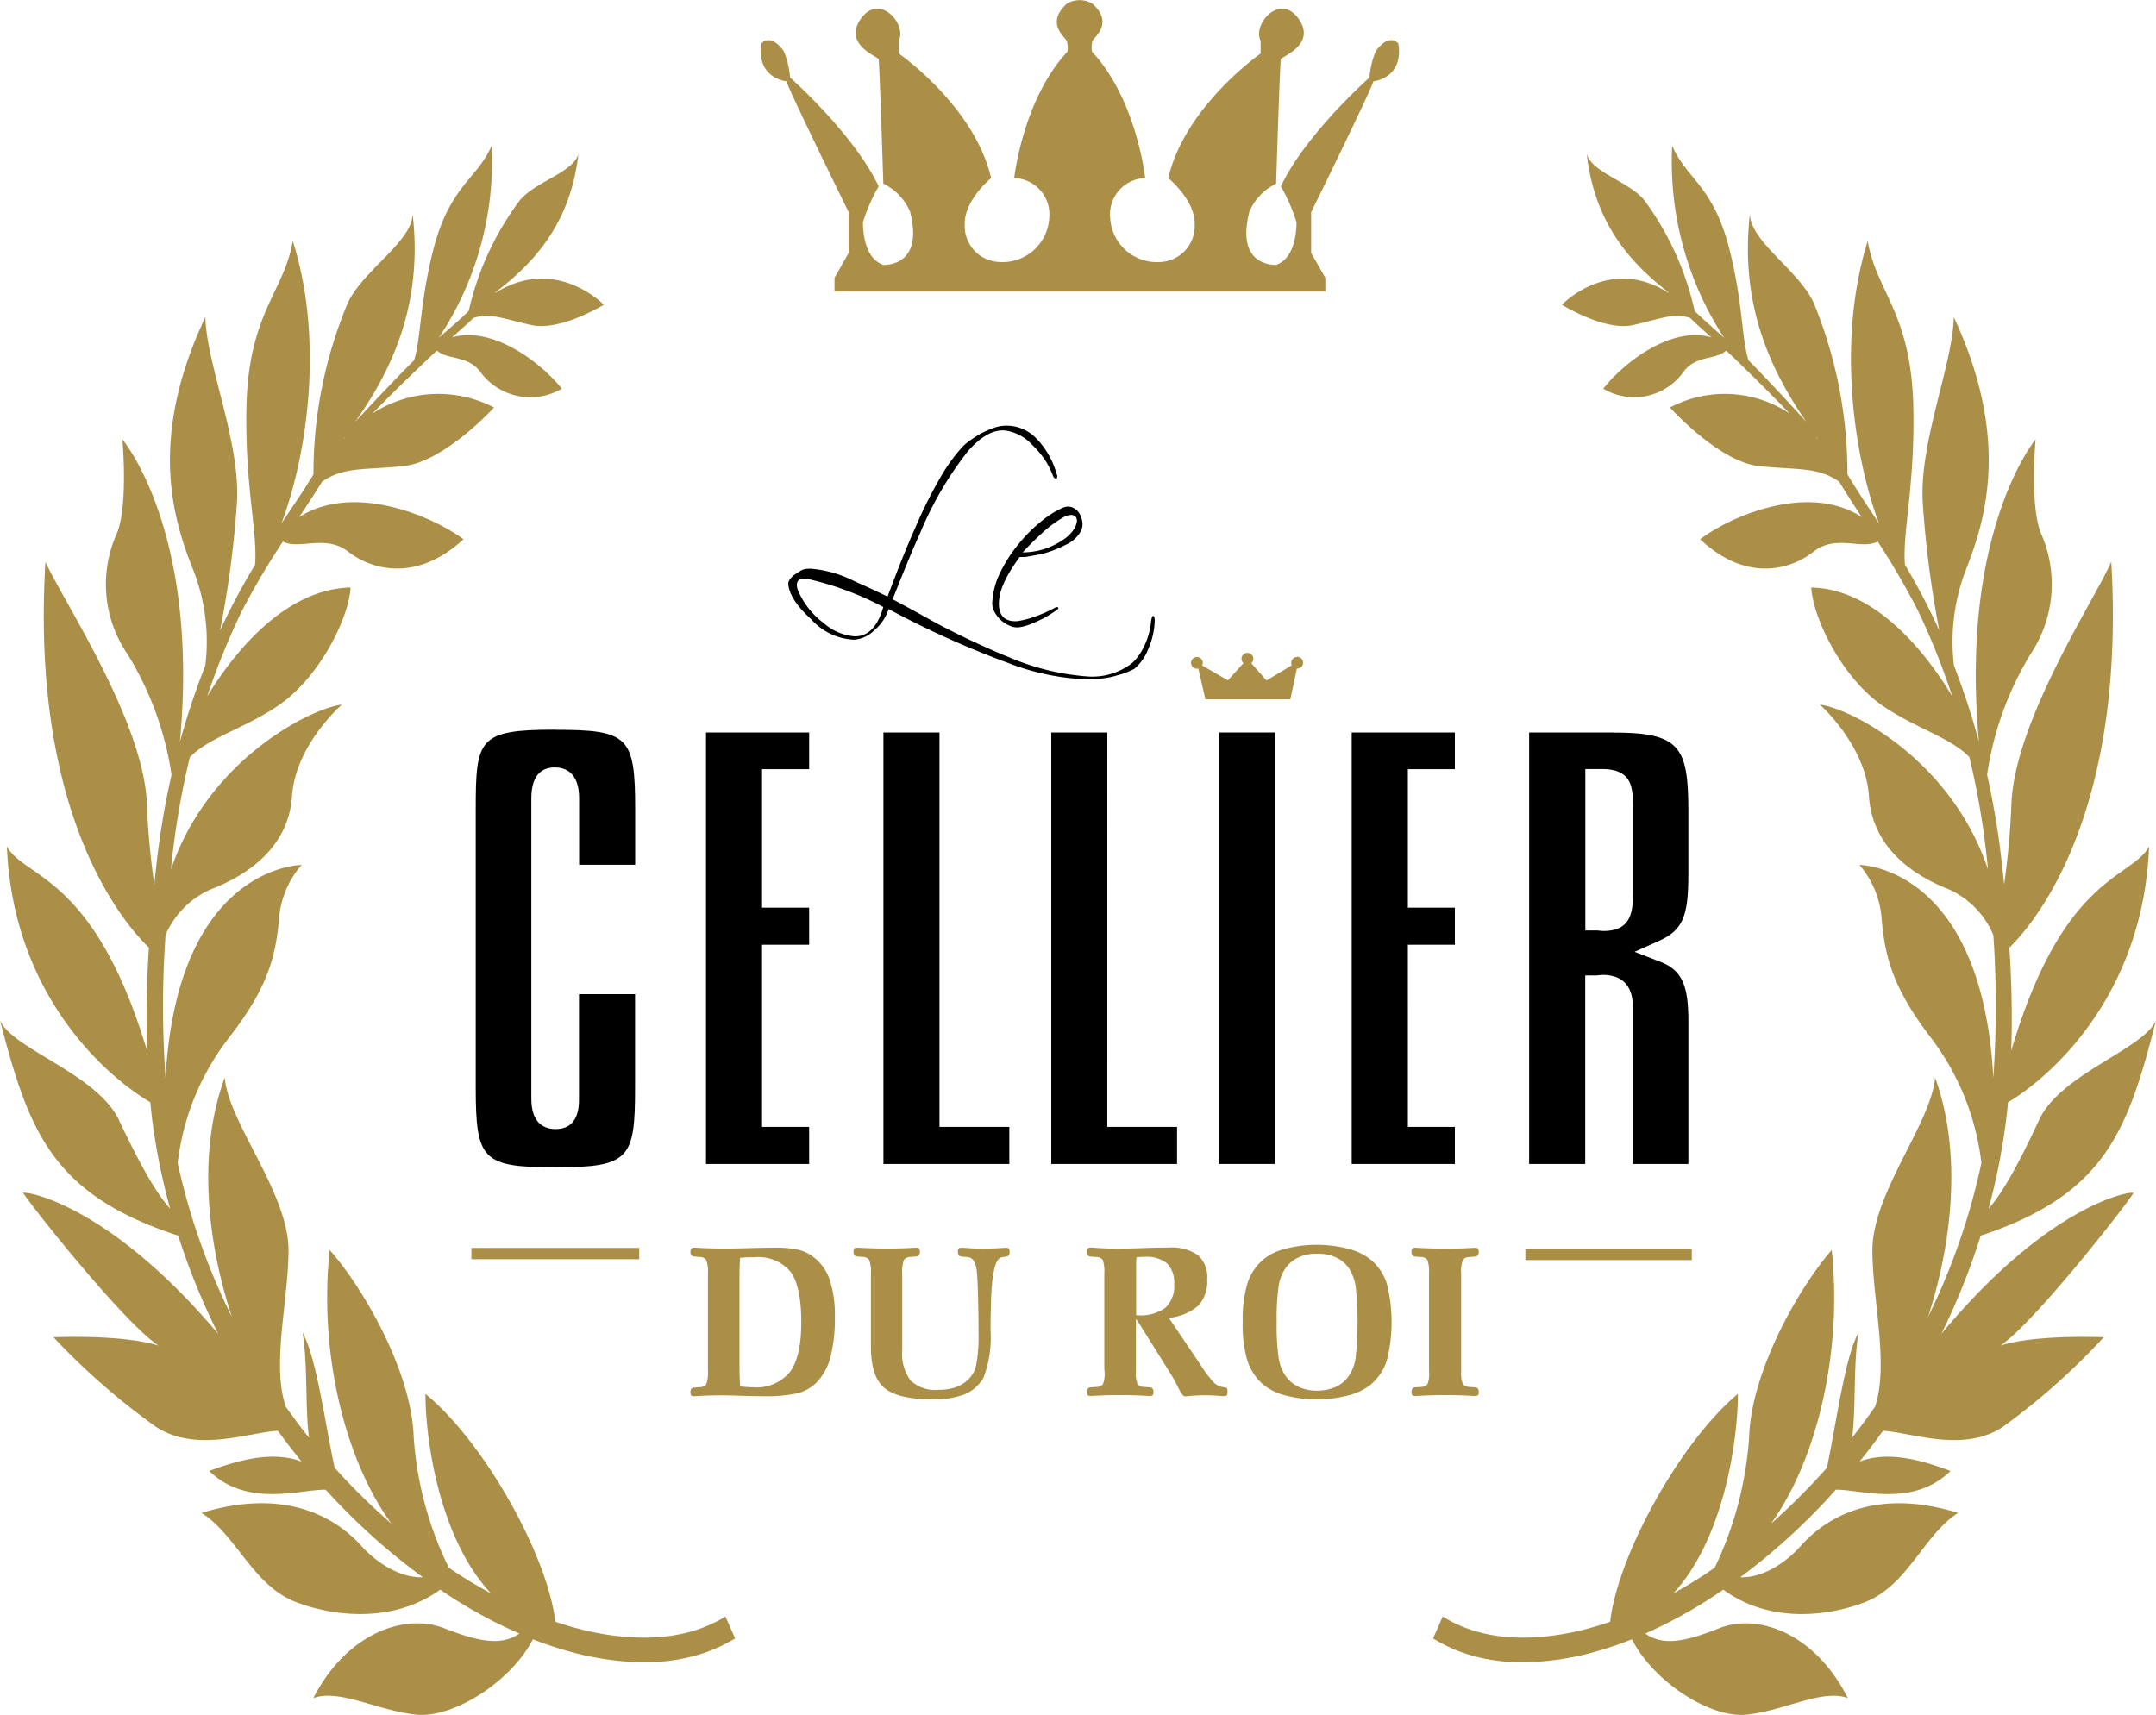
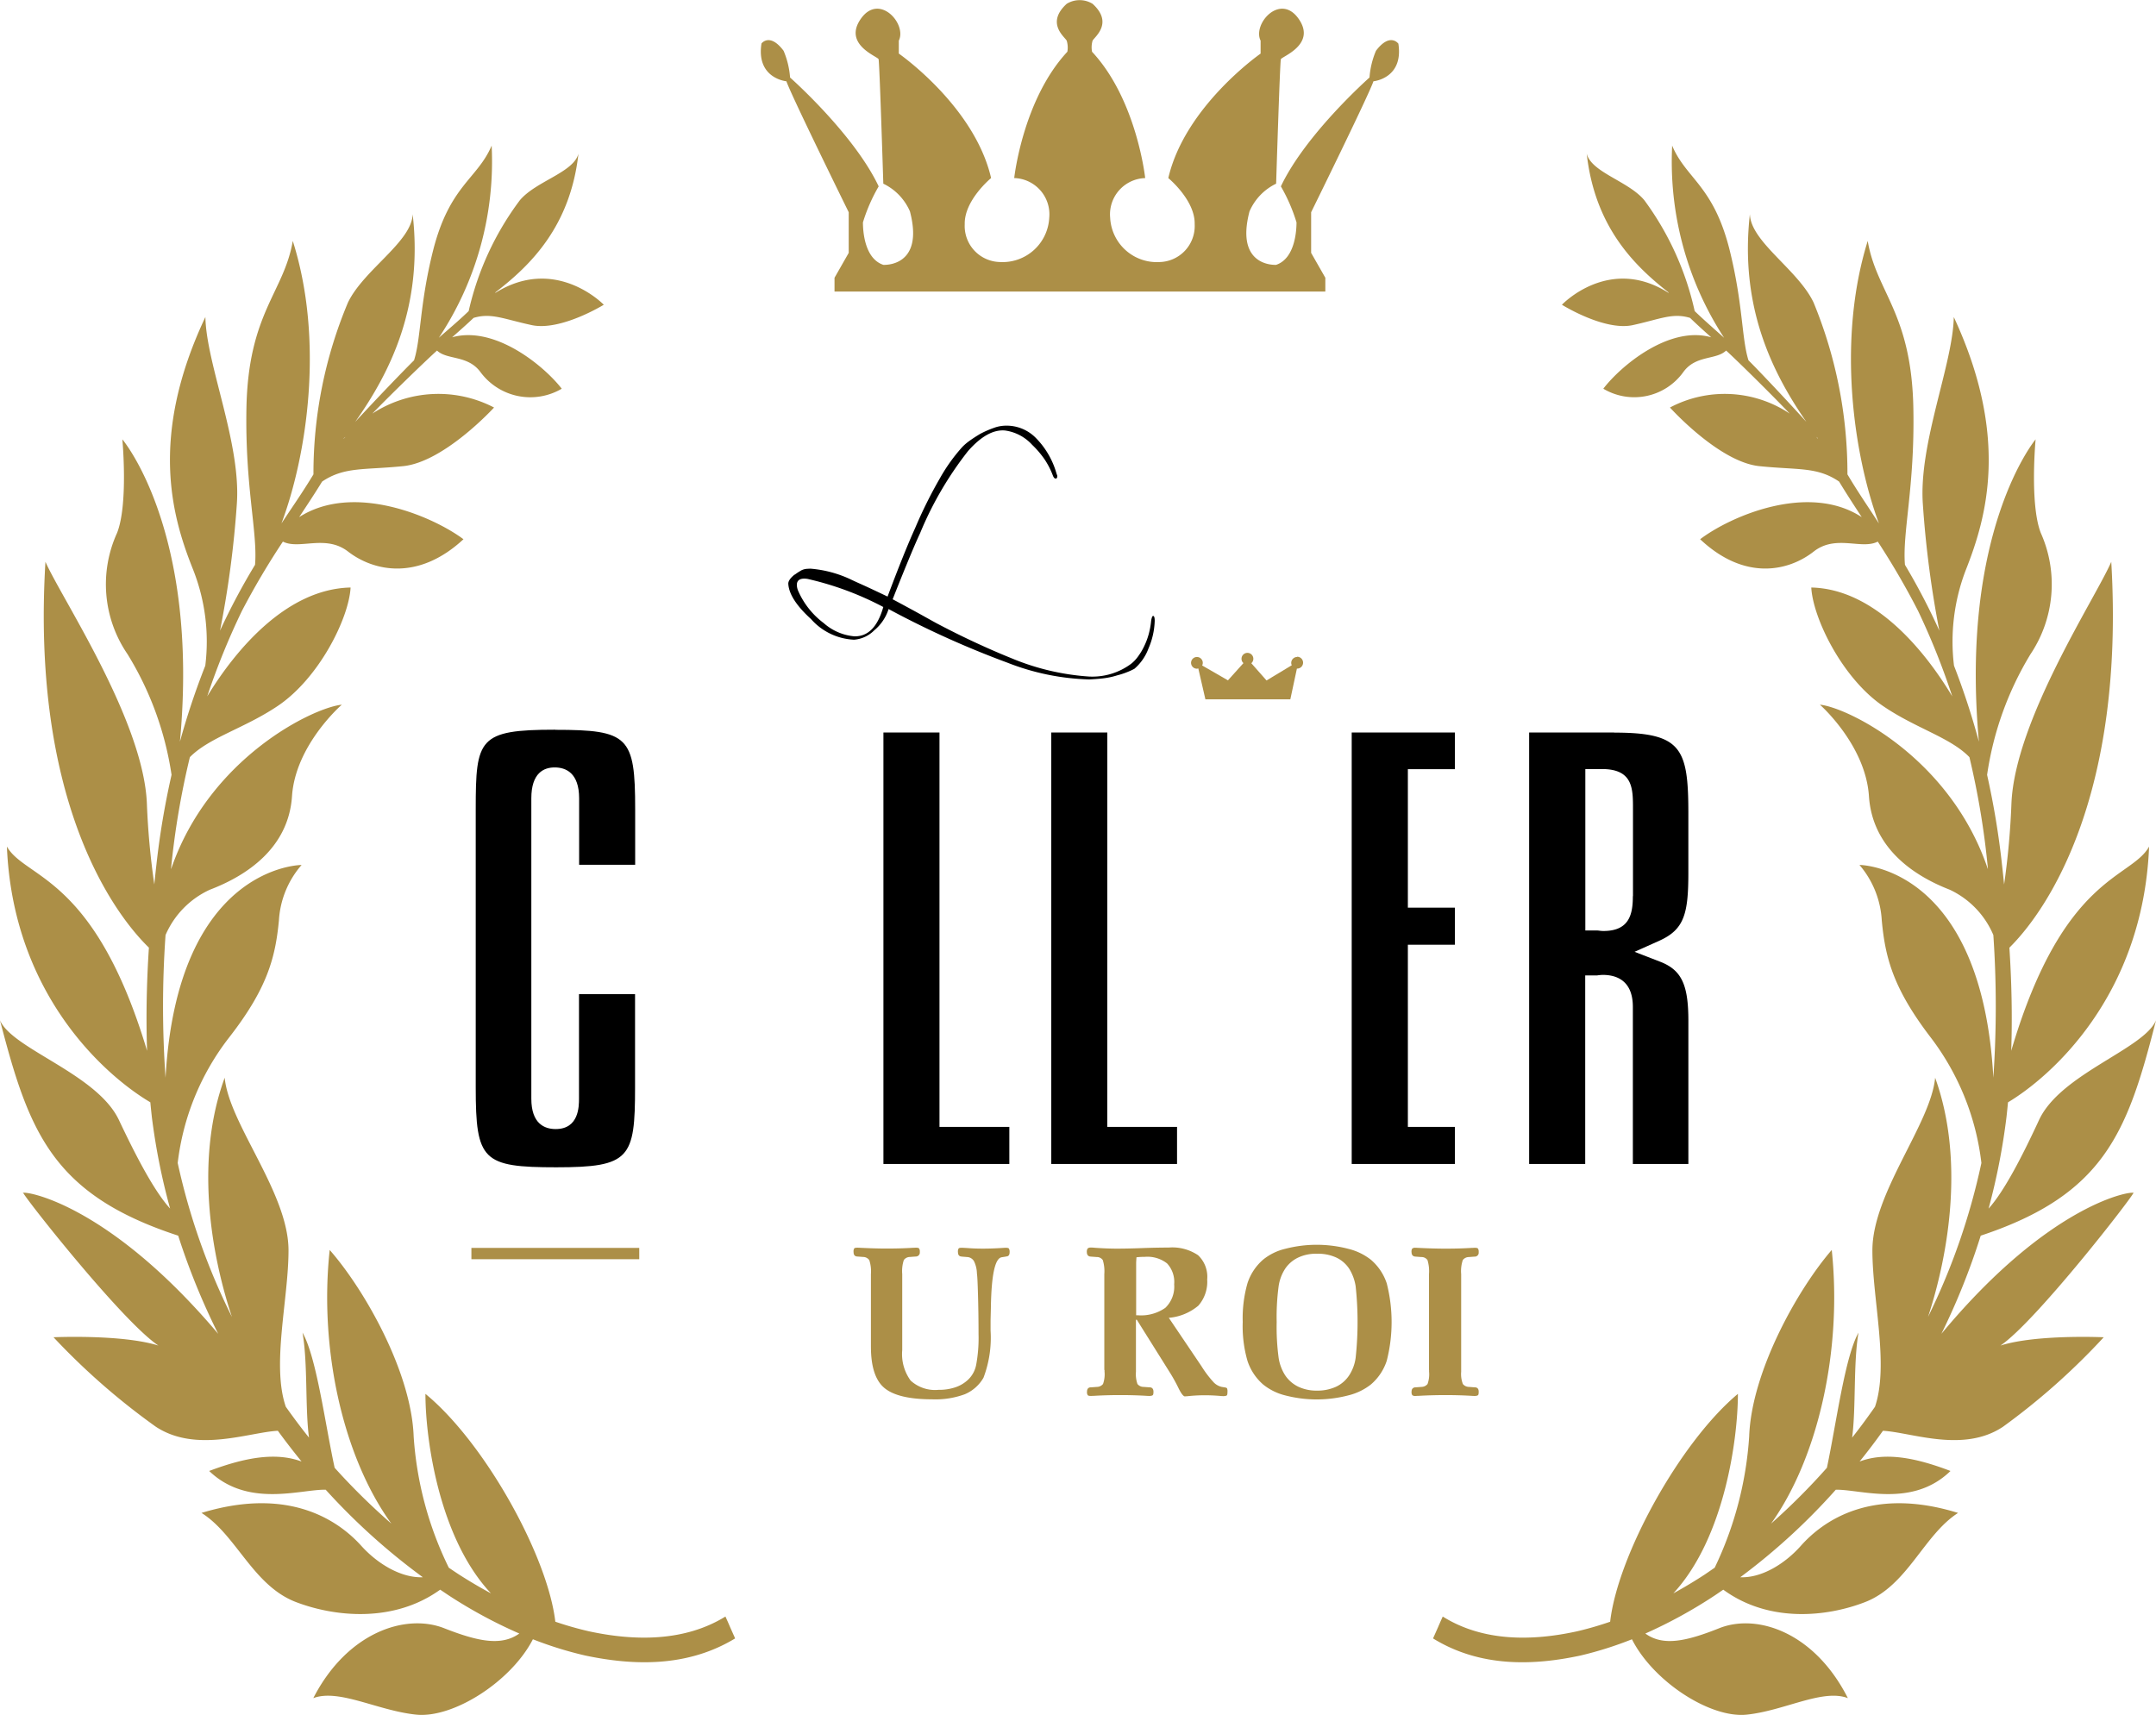
<svg xmlns="http://www.w3.org/2000/svg" id="Logo_Cellier_noir" width="212.57" height="169.11" viewBox="0 0 212.57 169.11">
  <g id="Component_1_3" data-name="Component 1 – 3">
    <g id="Group_37" data-name="Group 37" transform="translate(46.904 71.958)">
      <path id="Path_30" data-name="Path 30" d="M51.953,67.7c-7.536,0-7.823.882-7.823,7.812v27.464c0,7.206.67,7.876,7.94,7.876s7.769-.893,7.769-7.876V93.782H54.312v10.3c0,.744,0,3-2.3,3-1.095,0-2.4-.521-2.4-3V74.47c0-2.519,1.244-3.05,2.3-3.05,1.095,0,2.413.531,2.413,3.05v6.547H59.85V75.523c0-7.153-.659-7.812-7.886-7.812Z" transform="translate(-44.13 -67.7)" />
-       <path id="Path_31" data-name="Path 31" d="M71.017,88.888h4.645V85.231H71.017V71.574h4.645V67.96H65.49v42.546H75.661V106.85H71.017Z" transform="translate(-42.787 -67.684)" />
      <path id="Path_32" data-name="Path 32" d="M87.477,67.96H81.95v42.546H94.364V106.85H87.477Z" transform="translate(-41.753 -67.684)" />
      <path id="Path_33" data-name="Path 33" d="M103.047,67.96H97.52v42.546h12.4V106.85h-6.877Z" transform="translate(-40.774 -67.684)" />
-       <rect id="Rectangle_35" data-name="Rectangle 35" width="5.527" height="42.546" transform="translate(73.284 0.276)" />
      <path id="Path_34" data-name="Path 34" d="M130.927,88.888h4.634V85.231h-4.634V71.574h4.634V67.96H125.39v42.546h10.172V106.85h-4.634Z" transform="translate(-39.023 -67.684)" />
      <path id="Path_35" data-name="Path 35" d="M150.236,67.96H141.85v42.546h5.527V91.917h1.116a.572.572,0,0,0,.117-.011,4.136,4.136,0,0,1,.5-.043c1.35,0,2.965.553,2.965,3.157v15.486h5.474V96.4c0-3.6-.68-5.027-2.806-5.846l-2.5-.967,2.445-1.095c2.445-1.105,2.859-2.636,2.859-6.7V75.953c0-6.473-.68-7.982-7.323-7.982ZM152.075,84.1c0,1.786-.351,3.433-2.9,3.433a3.065,3.065,0,0,1-.415-.032c-.106-.011-.181-.021-.255-.021h-1.116V71.563h1.626c3.072,0,3.072,1.913,3.072,3.933v8.6Z" transform="translate(-37.988 -67.684)" />
    </g>
    <rect id="Rectangle_36" data-name="Rectangle 36" width="16.549" height="1.116" transform="translate(46.478 123.059)" fill="#ac8f47" />
-     <rect id="Rectangle_37" data-name="Rectangle 37" width="16.41" height="1.116" transform="translate(150.394 123.144)" fill="#ac8f47" />
    <g id="Group_38" data-name="Group 38" transform="translate(68.076 122.751)">
-       <path id="Path_36" data-name="Path 36" d="M65.772,118.364a3.542,3.542,0,0,0-.159-1.371.742.742,0,0,0-.606-.319l-.553-.043a.387.387,0,0,1-.4-.446.532.532,0,0,1,.074-.351.481.481,0,0,1,.329-.074c.032,0,.128,0,.276.011.85.043,1.711.074,2.583.074.542,0,1.371-.011,2.487-.043s1.977-.043,2.551-.043a10.44,10.44,0,0,1,2.274.191,3.952,3.952,0,0,1,1.424.638,4.717,4.717,0,0,1,1.7,2.253,11,11,0,0,1,.531,3.741,15.005,15.005,0,0,1-.446,4.028,5.537,5.537,0,0,1-1.435,2.519,4.116,4.116,0,0,1-1.8.988,15.246,15.246,0,0,1-3.539.287c-.446,0-1.116-.011-2.019-.042s-1.584-.043-2.041-.043q-1.02,0-2.168.064c-.2.011-.329.021-.383.021-.17,0-.287-.021-.329-.074a.515.515,0,0,1-.074-.34c0-.276.117-.415.34-.436h.064l.553-.043a.758.758,0,0,0,.606-.3,3.461,3.461,0,0,0,.159-1.382v-9.459Zm3.167-1.584c-.021.319-.032.627-.043.957s-.011.648-.011.978v8.609c0,.372,0,.733.011,1.063s.032.691.053,1.063h.064c.542.053.946.074,1.18.074a4.265,4.265,0,0,0,3.656-1.5c.755-1,1.127-2.646,1.127-4.932s-.351-4-1.052-4.953a4.138,4.138,0,0,0-3.571-1.435c-.372,0-.659,0-.861.011a4.608,4.608,0,0,0-.563.053Z" transform="translate(-64.05 -115.473)" fill="#ac8f47" />
      <path id="Path_37" data-name="Path 37" d="M80.891,125.528v-7.164a3.542,3.542,0,0,0-.159-1.371.742.742,0,0,0-.606-.319l-.574-.043h0c-.255-.011-.372-.159-.372-.446a.581.581,0,0,1,.064-.351c.043-.053.149-.074.319-.074.032,0,.128,0,.276.011.882.043,1.743.074,2.6.074s1.732-.021,2.593-.074c.149,0,.244-.011.276-.011.17,0,.287.021.329.074a.532.532,0,0,1,.074.351.392.392,0,0,1-.4.446l-.574.043a.752.752,0,0,0-.6.3,3.461,3.461,0,0,0-.159,1.382v7.5a4.425,4.425,0,0,0,.829,3.008,3.565,3.565,0,0,0,2.742.914,5.026,5.026,0,0,0,1.679-.255,3.408,3.408,0,0,0,1.275-.776,2.738,2.738,0,0,0,.765-1.435,14.493,14.493,0,0,0,.234-3.04c0-1.392-.021-2.678-.053-3.837s-.064-1.871-.106-2.126a2.916,2.916,0,0,0-.287-1.212.819.819,0,0,0-.691-.415l-.51-.043a.228.228,0,0,1-.064-.011c-.213-.021-.319-.17-.319-.436a.581.581,0,0,1,.064-.351c.043-.053.149-.074.319-.074.053,0,.3.011.755.043s.882.043,1.3.043c.585,0,1.212-.021,1.892-.064.191-.011.319-.021.361-.021.17,0,.287.021.329.074a.607.607,0,0,1,.074.351c0,.255-.085.393-.266.425a.452.452,0,0,0-.117.021l-.4.064c-.659.106-1.01,1.743-1.063,4.889-.011.638-.032,1.127-.032,1.467v.872a11.129,11.129,0,0,1-.7,4.655,3.855,3.855,0,0,1-1.839,1.626,8.385,8.385,0,0,1-3.22.5c-2.264,0-3.837-.383-4.719-1.127s-1.318-2.1-1.318-4.06Z" transform="translate(-63.099 -115.473)" fill="#ac8f47" />
      <path id="Path_38" data-name="Path 38" d="M102.542,127.824v-9.459a3.771,3.771,0,0,0-.149-1.382.708.708,0,0,0-.6-.3l-.574-.043c-.266-.011-.393-.159-.4-.446a.576.576,0,0,1,.085-.361.505.505,0,0,1,.34-.085,3.028,3.028,0,0,1,.351.021c.765.053,1.5.085,2.2.085.51,0,1.339-.011,2.466-.053s2.009-.053,2.625-.053a4.54,4.54,0,0,1,2.9.755,2.923,2.923,0,0,1,.9,2.391,3.567,3.567,0,0,1-.872,2.583,5.2,5.2,0,0,1-2.912,1.2l3.22,4.772a10.577,10.577,0,0,0,1.159,1.541,1.578,1.578,0,0,0,.84.5l.266.043q.223.032.255.1a.772.772,0,0,1,.043.351c0,.191-.021.3-.064.34s-.159.074-.34.074c-.032,0-.117,0-.234-.011-.574-.053-1.116-.074-1.626-.074a15.966,15.966,0,0,0-1.743.1c-.106,0-.159.011-.191.011-.138,0-.34-.244-.585-.723a16.55,16.55,0,0,0-.84-1.541l-3.316-5.293h-.085v5.123a2.977,2.977,0,0,0,.149,1.212.761.761,0,0,0,.6.287l.574.042h.064c.223.021.34.17.34.436,0,.181-.021.3-.074.34s-.159.074-.329.074c-.032,0-.128,0-.276-.011-.861-.053-1.732-.074-2.593-.074s-1.722.021-2.6.074c-.149,0-.244.011-.276.011-.17,0-.287-.021-.329-.074a.515.515,0,0,1-.074-.34c0-.276.117-.415.34-.436h.064l.574-.042a.779.779,0,0,0,.6-.287,2.825,2.825,0,0,0,.149-1.212v-.17Zm3.125-5.4h.17a4.163,4.163,0,0,0,2.721-.733,2.891,2.891,0,0,0,.872-2.317,2.687,2.687,0,0,0-.7-2.062,3.147,3.147,0,0,0-2.2-.648,6.589,6.589,0,0,0-.7.032c-.043,0-.085.011-.117.011-.011.159-.021.329-.032.5v5.219Z" transform="translate(-61.739 -115.474)" fill="#ac8f47" />
      <path id="Path_39" data-name="Path 39" d="M115.28,123.1a12.6,12.6,0,0,1,.468-3.816,5.219,5.219,0,0,1,1.541-2.328,5.456,5.456,0,0,1,2.2-1.073,12.323,12.323,0,0,1,6.218.011,5.8,5.8,0,0,1,2.211,1.073,5.2,5.2,0,0,1,1.562,2.328,15.459,15.459,0,0,1,0,7.631,5.177,5.177,0,0,1-1.562,2.338,5.8,5.8,0,0,1-2.211,1.073,12.324,12.324,0,0,1-6.218.011,5.6,5.6,0,0,1-2.2-1.084,5.248,5.248,0,0,1-1.541-2.328,12.3,12.3,0,0,1-.468-3.826Zm3.348,0a22.705,22.705,0,0,0,.191,3.529,4.419,4.419,0,0,0,.638,1.722,3.276,3.276,0,0,0,1.307,1.137,4.147,4.147,0,0,0,1.839.383,4.372,4.372,0,0,0,1.881-.383,3.178,3.178,0,0,0,1.3-1.137,4.213,4.213,0,0,0,.627-1.7,32.932,32.932,0,0,0,0-7.089,4.623,4.623,0,0,0-.627-1.7,3.1,3.1,0,0,0-1.286-1.116,4.293,4.293,0,0,0-1.892-.372,4.1,4.1,0,0,0-1.849.372,3.193,3.193,0,0,0-1.3,1.116,4.291,4.291,0,0,0-.638,1.722,22.772,22.772,0,0,0-.191,3.539Z" transform="translate(-60.83 -115.49)" fill="#ac8f47" />
      <path id="Path_40" data-name="Path 40" d="M132.662,127.823v-9.459a3.771,3.771,0,0,0-.149-1.382.708.708,0,0,0-.6-.3l-.574-.043c-.266-.011-.393-.159-.4-.446a.532.532,0,0,1,.074-.351.481.481,0,0,1,.329-.074c.032,0,.138,0,.287.011.893.043,1.786.074,2.668.074s1.722-.021,2.583-.074c.149,0,.244-.011.276-.011.17,0,.287.021.329.074a.532.532,0,0,1,.074.351.385.385,0,0,1-.393.446h-.011l-.563.043a.752.752,0,0,0-.6.3,3.461,3.461,0,0,0-.159,1.382v9.629A2.735,2.735,0,0,0,136,129.2a.773.773,0,0,0,.585.287l.574.043h.074c.223.032.329.17.329.436,0,.181-.021.3-.074.34s-.159.074-.329.074c-.032,0-.128,0-.276-.011-.861-.053-1.722-.074-2.583-.074s-1.775.021-2.668.074c-.159,0-.255.011-.287.011a.481.481,0,0,1-.329-.074.516.516,0,0,1-.074-.34c0-.266.117-.4.34-.436h.064l.574-.043a.779.779,0,0,0,.6-.287,2.825,2.825,0,0,0,.149-1.212v-.17Z" transform="translate(-59.846 -115.472)" fill="#ac8f47" />
    </g>
    <path id="Path_41" data-name="Path 41" d="M120.948,60.974a.59.59,0,0,0-.585.585.579.579,0,0,0,.053.234l-2.487,1.5-1.5-1.7a.583.583,0,1,0-.967-.436.553.553,0,0,0,.191.425l-1.531,1.7-2.54-1.467a.578.578,0,1,0-.51.319.561.561,0,0,0,.128-.032l.7,3.05h8.375l.648-3.029h0a.585.585,0,1,0,0-1.169Z" transform="translate(6.945 3.809)" fill="#ac8f47" />
    <g id="Group_39" data-name="Group 39" transform="translate(77.723 41.983)">
      <path id="Path_42" data-name="Path 42" d="M73.757,54.189a5.617,5.617,0,0,1,.521-.351,1.436,1.436,0,0,1,.436-.191,2.225,2.225,0,0,1,.3-.043c.106,0,.213-.011.3-.011a11.45,11.45,0,0,1,3.975,1.063c.106.053.468.223,1.063.489s1.456.67,2.561,1.2q1.642-4.384,2.721-6.76a44.291,44.291,0,0,1,2.455-4.932A17.126,17.126,0,0,1,90.3,41.573a5.142,5.142,0,0,1,.712-.6c.276-.2.606-.415,1.01-.659a9.492,9.492,0,0,1,1.36-.6,3.484,3.484,0,0,1,1.169-.223A4.034,4.034,0,0,1,97.5,40.669a8.114,8.114,0,0,1,2.062,3.518c.021.053.032.106.053.149a.283.283,0,0,1,.032.128c0,.159-.053.244-.159.244s-.2-.1-.276-.3a7.84,7.84,0,0,0-.84-1.626,9.326,9.326,0,0,0-1.2-1.4A4.439,4.439,0,0,0,94.5,39.968c-1.148-.106-2.36.563-3.646,2.019a34.213,34.213,0,0,0-4.74,8.12q-.383.813-1.052,2.423c-.446,1.073-1,2.434-1.647,4.081.723.383,1.445.776,2.168,1.169s1.435.8,2.168,1.2c1.35.712,2.615,1.339,3.826,1.9s2.36,1.063,3.444,1.5a23.956,23.956,0,0,0,7.738,1.849,6.4,6.4,0,0,0,4.166-1.254,3.558,3.558,0,0,0,.691-.733,6.011,6.011,0,0,0,.606-1.02,7,7,0,0,0,.446-1.2,7.72,7.72,0,0,0,.234-1.3c.053-.308.117-.468.191-.468.106,0,.159.159.159.489a7.316,7.316,0,0,1-.606,2.7,4.881,4.881,0,0,1-1.392,2.019,5.75,5.75,0,0,1-.659.308,7.311,7.311,0,0,1-1.031.34,7.519,7.519,0,0,1-1.4.3c-.468.053-.925.085-1.371.106a23.758,23.758,0,0,1-8.078-1.658,91.48,91.48,0,0,1-11.7-5.282A4.517,4.517,0,0,1,81.6,59.673a3.146,3.146,0,0,1-1.988.925,6.018,6.018,0,0,1-4.251-2.041c-1.414-1.286-2.158-2.434-2.232-3.433-.032-.276.17-.585.627-.957ZM82.5,57.377A30.3,30.3,0,0,0,75.011,54.6c-.691-.1-1.042.106-1.042.6a1.623,1.623,0,0,0,.138.6,7.944,7.944,0,0,0,2.508,3.157,5.245,5.245,0,0,0,3.018,1.307c1.35.032,2.3-.925,2.859-2.891Z" transform="translate(-73.127 -39.498)" />
-       <path id="Path_43" data-name="Path 43" d="M95.293,51.974H94.75c-.2.276-.415.574-.638.914s-.436.691-.638,1.073a9.166,9.166,0,0,0-.521,1.19,4.238,4.238,0,0,0-.244,1.265,2.417,2.417,0,0,0,.117.978,1.338,1.338,0,0,0,.4.585,1.442,1.442,0,0,0,.606.276,2.5,2.5,0,0,0,.691.043,9.335,9.335,0,0,0,1.924-.521,13.951,13.951,0,0,0,1.754-.787c.149-.085.255-.106.329-.043s.032.138-.106.234c-.2.149-.436.308-.712.478a10.144,10.144,0,0,1-.9.5q-.494.239-1.02.446a4.931,4.931,0,0,1-1.02.287,1.708,1.708,0,0,1-.9-.1,2.891,2.891,0,0,1-.9-.531,3.022,3.022,0,0,1-.68-.829,1.818,1.818,0,0,1-.244-1.02,7.567,7.567,0,0,1,.829-3,14.22,14.22,0,0,1,1.828-2.8,14.927,14.927,0,0,1,2.264-2.232A8.772,8.772,0,0,1,99.1,47.074a1.2,1.2,0,0,1,.925.043,1.5,1.5,0,0,1,.638.6,2.259,2.259,0,0,1,.276.882,1.478,1.478,0,0,1-.2.9,3.149,3.149,0,0,1-1.467,1.275,10.677,10.677,0,0,1-2.445.925m3.561-3.21a.627.627,0,0,0-.138-.5.573.573,0,0,0-.478-.159,1.583,1.583,0,0,0-.723.234A11.685,11.685,0,0,0,97,49.572c-.691.627-1.339,1.275-1.956,1.945a7.114,7.114,0,0,0,1.467-.159,6.592,6.592,0,0,0,1.445-.478,7.062,7.062,0,0,0,1.244-.723,3.537,3.537,0,0,0,.882-.9,1.8,1.8,0,0,0,.3-.765Z" transform="translate(-71.938 -39.027)" />
    </g>
    <path id="Path_44" data-name="Path 44" d="M133.416,4.283s-.818-1.095-2.189.723a8.317,8.317,0,0,0-.638,2.636s-6.281,5.548-8.737,10.735a16.861,16.861,0,0,1,1.541,3.55c0,.733-.117,3.55-2.009,4.188,0,0-4.081.276-2.625-5.272a5.422,5.422,0,0,1,2.625-2.732s.372-12.01.468-12.276,3.55-1.456,1.732-4.007-4.549.542-3.731,2.179V5.283s-7.461,5.187-9.1,12.276c0,0,2.657,2.179,2.6,4.549a3.553,3.553,0,0,1-3.444,3.731,4.61,4.61,0,0,1-4.889-4.368,3.577,3.577,0,0,1,3.454-3.911s-.829-7.727-5.24-12.457a2.333,2.333,0,0,1,.053-1.095c.181-.361,2.094-1.732,0-3.635a2.431,2.431,0,0,0-2.551,0c-2.094,1.913-.181,3.274,0,3.635A2.335,2.335,0,0,1,100.8,5.1c-4.4,4.73-5.24,12.457-5.24,12.457a3.577,3.577,0,0,1,3.454,3.911,4.61,4.61,0,0,1-4.889,4.368,3.553,3.553,0,0,1-3.444-3.731c-.053-2.37,2.6-4.549,2.6-4.549-1.637-7.1-9.1-12.276-9.1-12.276V4.007C85,2.37,82.271-.723,80.454,1.828s1.637,3.731,1.732,4.007.468,12.276.468,12.276a5.422,5.422,0,0,1,2.625,2.732c1.456,5.548-2.625,5.272-2.625,5.272-1.9-.638-2.009-3.454-2.009-4.188a16.8,16.8,0,0,1,1.552-3.55C79.742,13.19,73.46,7.642,73.46,7.642a8.316,8.316,0,0,0-.638-2.636c-1.36-1.817-2.179-.723-2.179-.723C70.1,7.738,73.1,8.014,73.1,8.014c.457,1.36,6.143,12.914,6.143,12.914v4.007l-1.4,2.455v1.36h48.392V27.39l-1.4-2.455V20.928s5.686-11.553,6.143-12.914c0,0,3-.276,2.455-3.731Z" transform="translate(4.436 0.002)" fill="#ac8f47" />
    <path id="Path_45" data-name="Path 45" d="M2.243,116.8c0-.276,8.28.861,19.27,13.881A68.269,68.269,0,0,1,17.569,121C5.134,116.936,2.848,110.75,0,99.76c1.2,2.838,9.566,5.272,11.723,9.831,1.69,3.582,3.486,7.025,5.049,8.737a63.325,63.325,0,0,1-1.8-9.024c-.053-.489-.106-.978-.149-1.456C10.777,105.468,1.3,97.56.68,82.627,2.5,85.837,9.3,85.412,14.5,102.768c-.117-3.507-.032-6.9.181-10.171-3.943-3.837-11.585-15.156-10.2-38.05,1.552,3.55,9.651,15.613,10,23.819a76.083,76.083,0,0,0,.733,8c.064-.638.128-1.265.2-1.881a79.7,79.7,0,0,1,1.5-8.928,31.494,31.494,0,0,0-4.336-11.893A12.206,12.206,0,0,1,11.543,51.7c1.116-2.838.521-9.226.521-9.226s7.621,8.97,5.676,29.813a73.646,73.646,0,0,1,2.5-7.493,19.332,19.332,0,0,0-1.19-9.449c-2.073-5.165-4.4-13.073,1.2-24.935.085,4.666,3.539,12.467,3.1,18.451a99.075,99.075,0,0,1-1.658,12.478,65.007,65.007,0,0,1,3.454-6.494c.266-3.2-.988-7.663-.85-15.411.17-9.427,3.709-11.458,4.57-16.527,3.114,9.821,1.4,21.151-1.116,27.857.255-.383.51-.765.755-1.137.872-1.286,1.679-2.508,2.4-3.7a43.474,43.474,0,0,1,3.4-16.942C35.861,25.743,40.6,23,40.686,20.27c1.052,9.119-2.232,15.613-5.665,20.481,2.041-2.221,4.857-5.144,5.8-6.069.691-2.147.542-5.495,1.871-10.8,1.626-6.452,4.379-7.079,5.782-10.373a31.455,31.455,0,0,1-5.208,18.951c.234-.213.468-.415.7-.616.808-.7,1.562-1.36,2.243-2.019A28.821,28.821,0,0,1,51.251,18.9c1.584-1.892,5.293-2.732,5.782-4.6-.808,7.217-4.762,11.032-8.163,13.658a.593.593,0,0,0-.053.085C54.8,24.277,59.53,29.2,59.53,29.2s-4.241,2.615-7.1,2.009c-2.732-.585-4-1.244-5.739-.712-.659.627-1.371,1.254-2.115,1.913,4.209-1.18,9.056,2.806,10.809,5.07a6.11,6.11,0,0,1-8.035-1.669c-1.254-1.669-3.274-1.148-4.262-2.094-1.042.935-4.528,4.3-6.377,6.218a11.883,11.883,0,0,1,12-.6s-4.91,5.378-8.97,5.782c-3.879.393-5.782.043-7.982,1.52-.691,1.127-1.456,2.285-2.264,3.507,5.314-3.422,13.116-.117,16.2,2.179-4.485,4.156-8.885,3.146-11.383,1.212-2.221-1.711-4.783-.149-6.42-.978a75.134,75.134,0,0,0-4.039,6.834,70.77,70.77,0,0,0-3.422,8.428c2.9-4.762,7.908-10.6,14.136-10.735-.17,3.04-3.1,8.917-7.153,11.659-3.305,2.232-6.77,3.114-8.694,5.07a79.774,79.774,0,0,0-1.849,10.926.606.606,0,0,1-.011.138C20.609,73.869,30.908,68.916,33.7,68.64c0,0-4.57,3.954-4.91,9.024s-4.4,7.812-8.11,9.226a8.713,8.713,0,0,0-4.358,4.464,100.256,100.256,0,0,0,0,14.072c1.169-20.97,13.413-20.981,13.413-20.981A9.142,9.142,0,0,0,27.5,89.918c-.351,3.646-1.127,6.685-4.921,11.553a24.912,24.912,0,0,0-5.059,12.361,65.1,65.1,0,0,0,5.346,15.178c-2.168-6.526-3.6-15.73-.712-23.585.425,4.56,6.292,11.351,6.292,17.027,0,4.836-1.69,11.3-.266,15.422.733,1.031,1.488,2.051,2.285,3.04-.393-2.976-.106-7.3-.638-10.352,1.382,2.434,2.211,8.917,3.167,13.328a65.076,65.076,0,0,0,5.591,5.506c-4.73-6.526-7.142-17.133-6.08-26.986,3.444,3.922,8.046,12.031,8.28,18.387a34.512,34.512,0,0,0,3.465,12.946c.329.223.659.446,1,.67,1.031.659,2.083,1.286,3.157,1.86-5.155-5.484-6.462-15.305-6.462-19.673,5.814,4.772,12.042,15.943,12.807,22.469a33.539,33.539,0,0,0,3.316.946c4.485.967,9.4,1.042,13.456-1.456l.244.542.234.542.478,1.073c-4.73,2.87-10.055,2.689-14.816,1.679a36.7,36.7,0,0,1-5.123-1.594c-2.136,4.156-7.854,7.823-11.532,7.429-3.794-.4-7.589-2.572-10.118-1.626,3.337-6.494,9.087-8.375,12.882-6.9,3.38,1.329,5.665,1.786,7.429.531a47.315,47.315,0,0,1-6.93-3.741c-.287-.191-.585-.393-.872-.585-4.56,3.284-10.352,2.7-14.221,1.222-4.251-1.626-5.867-6.622-9.311-8.79,8.854-2.7,13.679.946,15.751,3.242,1.626,1.807,3.964,3.189,6.069,3.1a63.678,63.678,0,0,1-9.576-8.63c-2.466-.053-7.674,1.817-11.489-1.849,3.667-1.382,6.611-1.849,9.109-.935-.808-.988-1.584-2-2.338-3.029-2.848.149-8.056,2.221-12.031-.4a67.66,67.66,0,0,1-10.086-8.822s6.728-.308,10.342.818c-3.539-2.338-13.36-14.806-13.36-15.114Zm31.811-74.57-.149.117a.214.214,0,0,0-.021.064c.053-.064.117-.117.17-.181Z" transform="translate(0 0.852)" fill="#ac8f47" />
    <path id="Path_46" data-name="Path 46" d="M202.015,116.8c0-.276-8.152.861-18.961,13.881A67.909,67.909,0,0,0,186.933,121c12.233-4.06,14.487-10.246,17.282-21.236-1.19,2.838-9.417,5.272-11.532,9.831-1.658,3.582-3.433,7.025-4.974,8.737a64.7,64.7,0,0,0,1.764-9.024c.053-.489.106-.978.149-1.456,3.986-2.381,13.307-10.288,13.913-25.221-1.786,3.21-8.482,2.785-13.594,20.141.117-3.507.032-6.9-.181-10.171,3.879-3.837,11.394-15.156,10.044-38.05-1.531,3.55-9.5,15.613-9.842,23.819a76.53,76.53,0,0,1-.723,8c-.064-.638-.128-1.265-.2-1.881a79.8,79.8,0,0,0-1.477-8.928,31.653,31.653,0,0,1,4.273-11.893,12.394,12.394,0,0,0,1.02-11.968c-1.105-2.838-.51-9.226-.51-9.226s-7.493,8.97-5.591,29.813a73.81,73.81,0,0,0-2.455-7.493,19.669,19.669,0,0,1,1.169-9.449c2.041-5.165,4.326-13.073-1.19-24.935-.085,4.666-3.476,12.467-3.05,18.451a101.463,101.463,0,0,0,1.626,12.478,65.258,65.258,0,0,0-3.391-6.494c-.266-3.2.978-7.663.829-15.411-.17-9.427-3.646-11.458-4.5-16.527-3.061,9.821-1.382,21.151,1.105,27.857-.255-.383-.5-.765-.744-1.137-.85-1.286-1.658-2.508-2.36-3.7a44.257,44.257,0,0,0-3.337-16.942c-1.531-3.242-6.2-5.984-6.281-8.715-1.031,9.119,2.2,15.613,5.569,20.481-2.009-2.221-4.772-5.144-5.708-6.069-.68-2.147-.531-5.495-1.839-10.8-1.594-6.452-4.3-7.079-5.686-10.373a31.823,31.823,0,0,0,5.123,18.951c-.234-.213-.468-.415-.691-.616-.787-.7-1.531-1.36-2.211-2.019A28.92,28.92,0,0,0,153.773,18.9c-1.562-1.892-5.208-2.732-5.686-4.6.8,7.217,4.687,11.032,8.035,13.658a.6.6,0,0,1,.053.085C150.3,24.277,145.642,29.2,145.642,29.2s4.177,2.615,6.983,2.009c2.689-.585,3.922-1.244,5.654-.712.648.627,1.339,1.254,2.083,1.913-4.134-1.18-8.907,2.806-10.639,5.07a5.957,5.957,0,0,0,7.908-1.669c1.233-1.669,3.22-1.148,4.2-2.094,1.031.935,4.453,4.3,6.271,6.218a11.534,11.534,0,0,0-11.808-.6s4.836,5.378,8.822,5.782c3.816.393,5.686.043,7.854,1.52.68,1.127,1.435,2.285,2.232,3.507-5.229-3.422-12.9-.117-15.932,2.179,4.411,4.156,8.737,3.146,11.2,1.212,2.189-1.711,4.708-.149,6.313-.978a75.488,75.488,0,0,1,3.975,6.834,70.961,70.961,0,0,1,3.369,8.428c-2.859-4.762-7.78-10.6-13.9-10.735.17,3.04,3.05,8.917,7.036,11.659,3.252,2.232,6.664,3.114,8.556,5.07a79.911,79.911,0,0,1,1.817,10.926.606.606,0,0,0,.011.138c-3.688-11.011-13.828-15.964-16.57-16.24,0,0,4.5,3.954,4.836,9.024s4.326,7.812,7.971,9.226a8.663,8.663,0,0,1,4.294,4.464,103.592,103.592,0,0,1,0,14.072c-1.148-20.97-13.2-20.981-13.2-20.981a9.19,9.19,0,0,1,2.2,5.474c.34,3.646,1.105,6.685,4.836,11.553A25.247,25.247,0,0,1,187,113.833a65.313,65.313,0,0,1-5.261,15.178c2.136-6.526,3.539-15.73.7-23.585-.425,4.56-6.186,11.351-6.186,17.027,0,4.836,1.658,11.3.255,15.422-.723,1.031-1.467,2.051-2.253,3.04.393-2.976.106-7.3.627-10.352-1.35,2.434-2.179,8.917-3.114,13.328a64.078,64.078,0,0,1-5.506,5.506c4.655-6.526,7.025-17.133,5.984-26.986-3.391,3.922-7.918,12.031-8.141,18.387a35.2,35.2,0,0,1-3.4,12.946c-.329.223-.648.446-.978.67-1.01.659-2.051,1.286-3.1,1.86,5.07-5.484,6.366-15.305,6.366-19.673-5.718,4.772-11.851,15.943-12.595,22.469a32.566,32.566,0,0,1-3.263.946c-4.411.967-9.247,1.042-13.243-1.456l-.244.542-.234.542-.478,1.073c4.655,2.87,9.9,2.689,14.572,1.679a36.026,36.026,0,0,0,5.038-1.594c2.1,4.156,7.727,7.823,11.341,7.429,3.731-.4,7.461-2.572,9.948-1.626-3.284-6.494-8.939-8.375-12.669-6.9-3.327,1.329-5.569,1.786-7.3.531a47.3,47.3,0,0,0,6.824-3.741c.287-.191.574-.393.861-.585,4.485,3.284,10.182,2.7,13.987,1.222,4.188-1.626,5.771-6.622,9.162-8.79-8.7-2.7-13.456.946-15.5,3.242-1.6,1.807-3.9,3.189-5.973,3.1a62.514,62.514,0,0,0,9.417-8.63c2.423-.053,7.546,1.817,11.309-1.849-3.614-1.382-6.5-1.849-8.96-.935q1.2-1.483,2.3-3.029c2.806.149,7.929,2.221,11.84-.4a66.769,66.769,0,0,0,9.927-8.822s-6.622-.308-10.182.818c3.476-2.338,13.147-14.806,13.147-15.114Zm-31.3-74.57.149.117a.214.214,0,0,1,.021.064c-.053-.064-.117-.117-.17-.181Z" transform="translate(8.355 0.852)" fill="#ac8f47" />
  </g>
</svg>